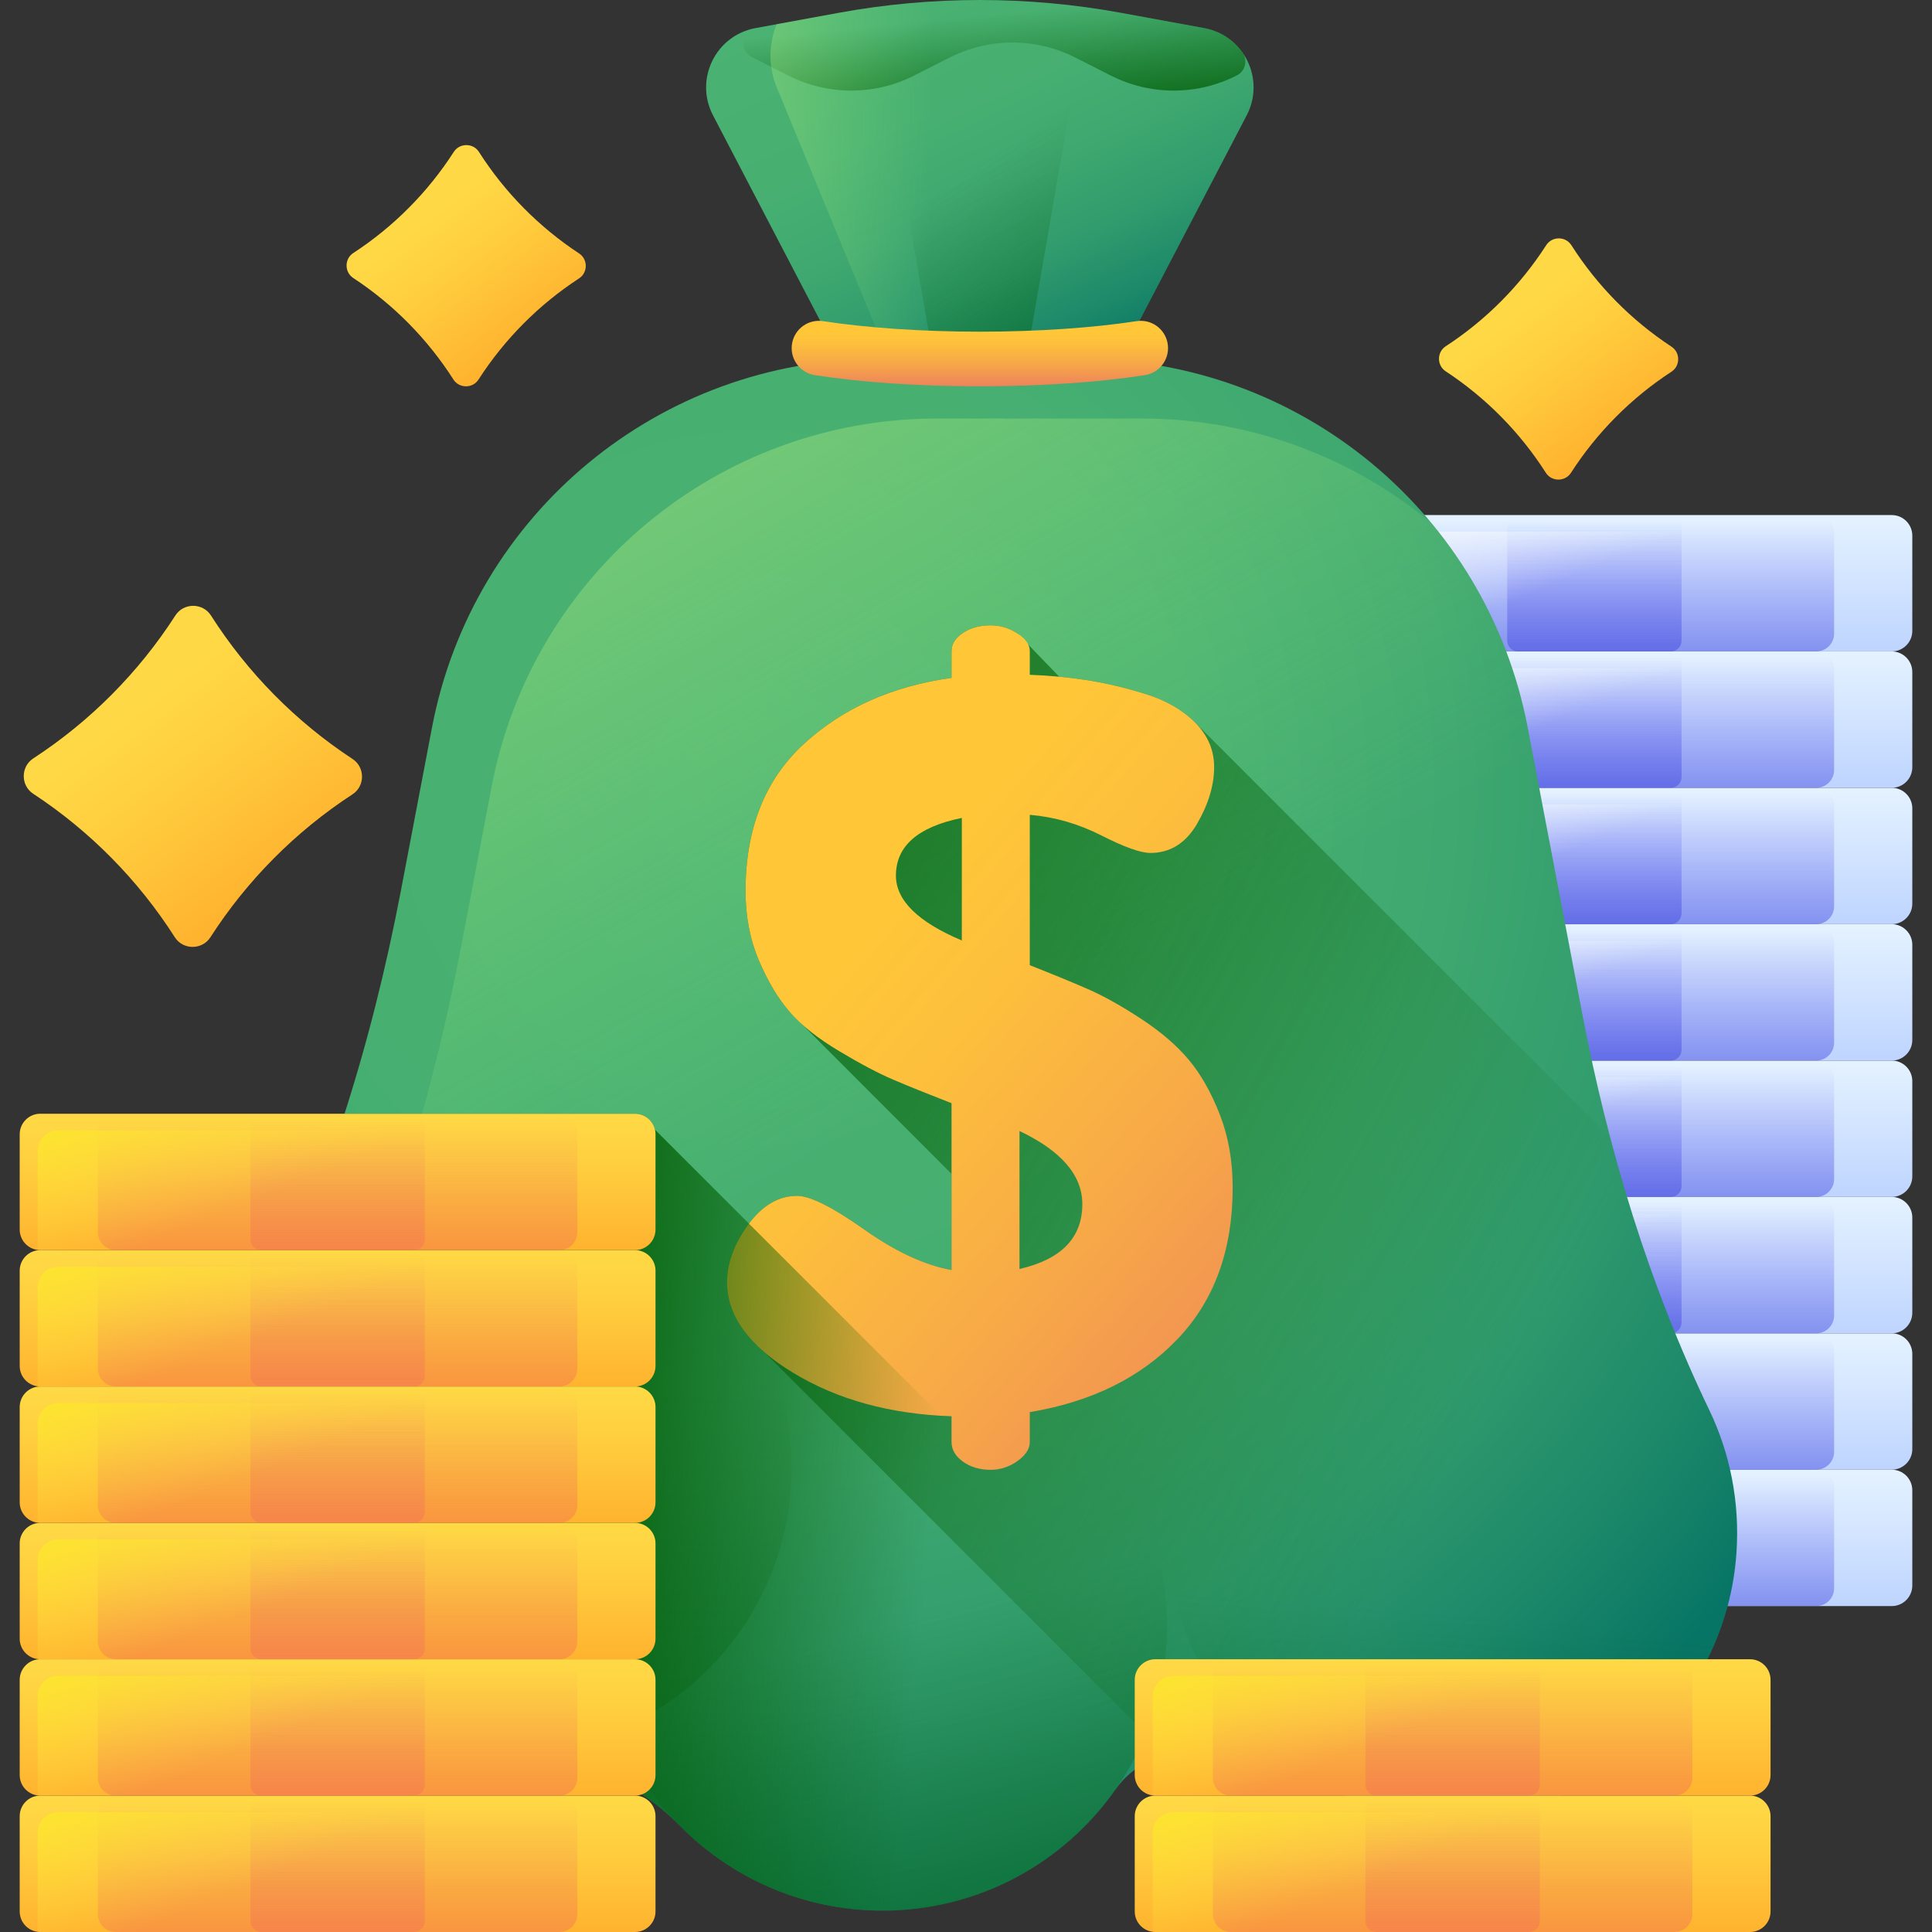
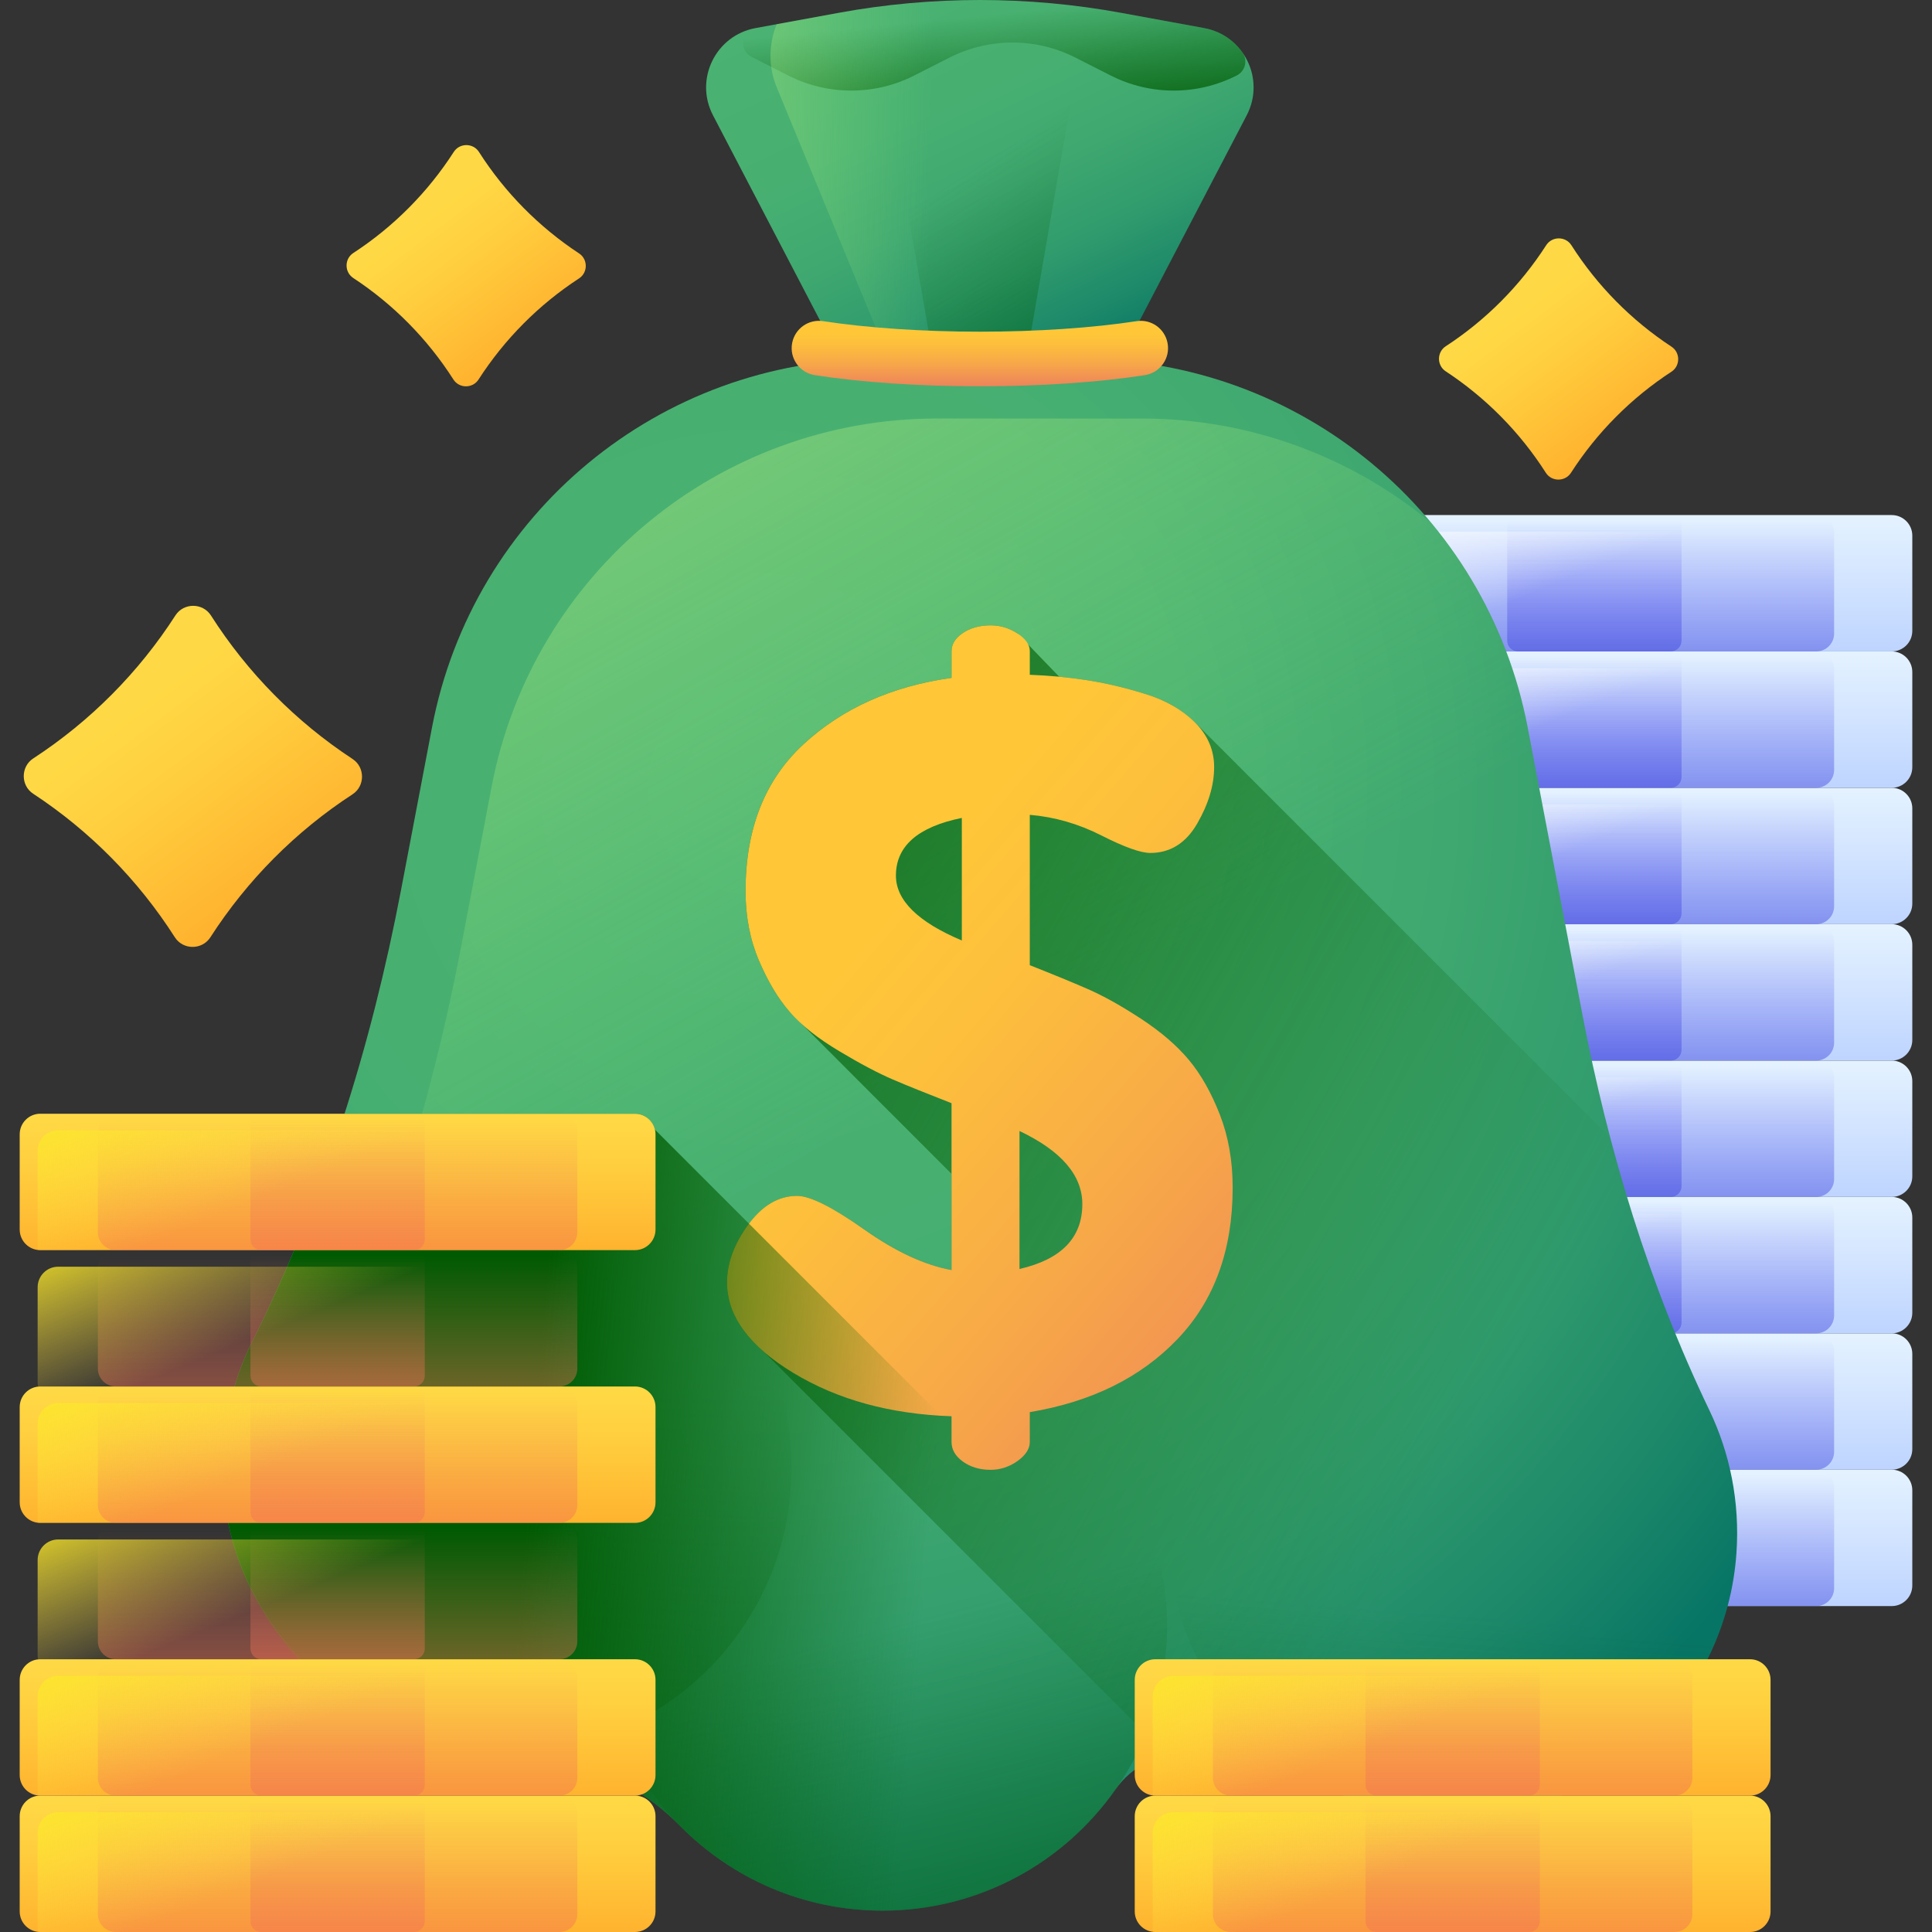
<svg xmlns="http://www.w3.org/2000/svg" width="62" height="62" viewBox="0 0 62 62" fill="none">
  <rect x="0" y="0" width="62" height="62" fill="#333333" stroke="none" />
  <g clip-path="url(#clip0_791_404)">
    <path d="M60.708 51.541H41.624C41.259 51.541 40.964 51.245 40.964 50.88V47.825C40.964 47.46 41.259 47.164 41.624 47.164H60.708C61.072 47.164 61.368 47.46 61.368 47.825V50.88C61.368 51.245 61.072 51.541 60.708 51.541Z" fill="url(#paint0_linear_791_404)" />
    <path d="M58.285 51.541H44.047C43.73 51.541 43.473 51.284 43.473 50.967V47.738C43.473 47.421 43.73 47.164 44.047 47.164H58.285C58.602 47.164 58.859 47.421 58.859 47.738V50.967C58.859 51.284 58.602 51.541 58.285 51.541Z" fill="url(#paint1_linear_791_404)" />
    <path d="M53.617 51.541H48.714C48.523 51.541 48.368 51.386 48.368 51.195V47.51C48.368 47.319 48.523 47.164 48.714 47.164H53.617C53.809 47.164 53.963 47.319 53.963 47.51V51.195C53.963 51.386 53.809 51.541 53.617 51.541Z" fill="url(#paint2_linear_791_404)" />
    <path d="M42.2 47.696C41.835 47.696 41.54 47.992 41.54 48.357V51.412C41.54 51.455 41.544 51.496 41.552 51.536C41.575 51.539 41.6 51.54 41.624 51.54H60.708C61.072 51.54 61.368 51.245 61.368 50.88V47.824C61.368 47.782 61.364 47.74 61.356 47.7C61.332 47.698 61.308 47.696 61.284 47.696H42.2Z" fill="url(#paint3_linear_791_404)" />
    <path d="M60.708 47.164H41.624C41.259 47.164 40.964 46.868 40.964 46.504V43.448C40.964 43.083 41.259 42.788 41.624 42.788H60.708C61.072 42.788 61.368 43.083 61.368 43.448V46.504C61.368 46.868 61.072 47.164 60.708 47.164Z" fill="url(#paint4_linear_791_404)" />
    <path d="M58.285 47.164H44.047C43.73 47.164 43.473 46.907 43.473 46.59V43.361C43.473 43.044 43.73 42.788 44.047 42.788H58.285C58.602 42.788 58.859 43.044 58.859 43.361V46.591C58.859 46.907 58.602 47.164 58.285 47.164Z" fill="url(#paint5_linear_791_404)" />
    <path d="M53.617 47.164H48.714C48.523 47.164 48.368 47.009 48.368 46.818V43.133C48.368 42.943 48.523 42.788 48.714 42.788H53.617C53.809 42.788 53.963 42.943 53.963 43.133V46.818C53.963 47.009 53.809 47.164 53.617 47.164Z" fill="url(#paint6_linear_791_404)" />
    <path d="M42.2 43.32C41.835 43.32 41.54 43.615 41.54 43.98V47.036C41.54 47.078 41.544 47.12 41.552 47.16C41.575 47.162 41.6 47.164 41.624 47.164H60.708C61.072 47.164 61.368 46.868 61.368 46.503V43.448C61.368 43.405 61.364 43.364 61.356 43.324C61.332 43.321 61.308 43.32 61.284 43.32H42.2Z" fill="url(#paint7_linear_791_404)" />
    <path d="M60.708 42.788H41.624C41.259 42.788 40.964 42.492 40.964 42.127V39.072C40.964 38.707 41.259 38.411 41.624 38.411H60.708C61.072 38.411 61.368 38.707 61.368 39.072V42.127C61.368 42.492 61.072 42.788 60.708 42.788Z" fill="url(#paint8_linear_791_404)" />
    <path d="M58.285 42.788H44.047C43.73 42.788 43.473 42.531 43.473 42.214V38.985C43.473 38.668 43.73 38.411 44.047 38.411H58.285C58.602 38.411 58.859 38.668 58.859 38.985V42.214C58.859 42.531 58.602 42.788 58.285 42.788Z" fill="url(#paint9_linear_791_404)" />
    <path d="M53.617 42.788H48.714C48.523 42.788 48.368 42.633 48.368 42.442V38.757C48.368 38.566 48.523 38.411 48.714 38.411H53.617C53.809 38.411 53.963 38.566 53.963 38.757V42.442C53.963 42.633 53.809 42.788 53.617 42.788Z" fill="url(#paint10_linear_791_404)" />
    <path d="M42.2 38.943C41.835 38.943 41.54 39.239 41.54 39.604V42.659C41.54 42.702 41.544 42.743 41.552 42.783C41.575 42.786 41.6 42.787 41.624 42.787H60.708C61.072 42.787 61.368 42.492 61.368 42.127V39.071C61.368 39.029 61.364 38.988 61.356 38.947C61.332 38.945 61.308 38.943 61.284 38.943H42.2Z" fill="url(#paint11_linear_791_404)" />
    <path d="M60.708 38.411H41.624C41.259 38.411 40.964 38.115 40.964 37.751V34.695C40.964 34.33 41.259 34.035 41.624 34.035H60.708C61.072 34.035 61.368 34.33 61.368 34.695V37.751C61.368 38.115 61.072 38.411 60.708 38.411Z" fill="url(#paint12_linear_791_404)" />
    <path d="M58.285 38.411H44.047C43.73 38.411 43.473 38.154 43.473 37.838V34.608C43.473 34.291 43.73 34.035 44.047 34.035H58.285C58.602 34.035 58.859 34.291 58.859 34.608V37.838C58.859 38.154 58.602 38.411 58.285 38.411Z" fill="url(#paint13_linear_791_404)" />
    <path d="M53.617 38.411H48.714C48.523 38.411 48.368 38.256 48.368 38.065V34.38C48.368 34.19 48.523 34.035 48.714 34.035H53.617C53.809 34.035 53.963 34.19 53.963 34.38V38.065C53.963 38.256 53.809 38.411 53.617 38.411Z" fill="url(#paint14_linear_791_404)" />
    <path d="M42.2 34.567C41.835 34.567 41.54 34.862 41.54 35.227V38.283C41.54 38.325 41.544 38.367 41.552 38.407C41.575 38.409 41.6 38.411 41.624 38.411H60.708C61.072 38.411 61.368 38.115 61.368 37.75V34.695C61.368 34.653 61.364 34.611 61.356 34.571C61.332 34.568 61.308 34.567 61.284 34.567H42.2Z" fill="url(#paint15_linear_791_404)" />
    <path d="M60.708 34.035H41.624C41.259 34.035 40.964 33.739 40.964 33.374V30.319C40.964 29.954 41.259 29.658 41.624 29.658H60.708C61.072 29.658 61.368 29.954 61.368 30.319V33.374C61.368 33.739 61.072 34.035 60.708 34.035Z" fill="url(#paint16_linear_791_404)" />
    <path d="M58.285 34.035H44.047C43.73 34.035 43.473 33.778 43.473 33.461V30.232C43.473 29.915 43.73 29.658 44.047 29.658H58.285C58.602 29.658 58.859 29.915 58.859 30.232V33.461C58.859 33.778 58.602 34.035 58.285 34.035Z" fill="url(#paint17_linear_791_404)" />
    <path d="M53.617 34.035H48.714C48.523 34.035 48.368 33.88 48.368 33.689V30.004C48.368 29.813 48.523 29.658 48.714 29.658H53.617C53.809 29.658 53.963 29.813 53.963 30.004V33.689C53.963 33.88 53.809 34.035 53.617 34.035Z" fill="url(#paint18_linear_791_404)" />
    <path d="M42.2 30.19C41.835 30.19 41.54 30.486 41.54 30.851V33.906C41.54 33.949 41.544 33.99 41.552 34.03C41.575 34.033 41.6 34.034 41.624 34.034H60.708C61.072 34.034 61.368 33.739 61.368 33.374V30.318C61.368 30.276 61.364 30.235 61.356 30.195C61.332 30.192 61.308 30.19 61.284 30.19H42.2Z" fill="url(#paint19_linear_791_404)" />
    <path d="M60.708 29.658H41.624C41.259 29.658 40.964 29.363 40.964 28.998V25.942C40.964 25.577 41.259 25.282 41.624 25.282H60.708C61.072 25.282 61.368 25.577 61.368 25.942V28.998C61.368 29.363 61.072 29.658 60.708 29.658Z" fill="url(#paint20_linear_791_404)" />
    <path d="M58.285 29.658H44.047C43.73 29.658 43.473 29.401 43.473 29.085V25.855C43.473 25.539 43.73 25.282 44.047 25.282H58.285C58.602 25.282 58.859 25.538 58.859 25.855V29.085C58.859 29.401 58.602 29.658 58.285 29.658Z" fill="url(#paint21_linear_791_404)" />
-     <path d="M53.617 29.658H48.714C48.523 29.658 48.368 29.503 48.368 29.312V25.628C48.368 25.437 48.523 25.282 48.714 25.282H53.617C53.809 25.282 53.963 25.437 53.963 25.628V29.312C53.963 29.503 53.809 29.658 53.617 29.658Z" fill="url(#paint22_linear_791_404)" />
+     <path d="M53.617 29.658H48.714C48.523 29.658 48.368 29.503 48.368 29.312V25.628C48.368 25.437 48.523 25.282 48.714 25.282H53.617C53.809 25.282 53.963 25.437 53.963 25.628V29.312C53.963 29.503 53.809 29.658 53.617 29.658" fill="url(#paint22_linear_791_404)" />
    <path d="M42.2 25.814C41.835 25.814 41.54 26.11 41.54 26.474V29.53C41.54 29.572 41.544 29.614 41.552 29.654C41.575 29.656 41.6 29.658 41.624 29.658H60.708C61.072 29.658 61.368 29.362 61.368 28.997V25.942C61.368 25.9 61.364 25.858 61.356 25.818C61.332 25.816 61.308 25.814 61.284 25.814H42.2Z" fill="url(#paint23_linear_791_404)" />
    <path d="M60.708 25.282H41.624C41.259 25.282 40.964 24.986 40.964 24.621V21.566C40.964 21.201 41.259 20.905 41.624 20.905H60.708C61.072 20.905 61.368 21.201 61.368 21.566V24.621C61.368 24.986 61.072 25.282 60.708 25.282Z" fill="url(#paint24_linear_791_404)" />
    <path d="M58.285 25.282H44.047C43.73 25.282 43.473 25.025 43.473 24.708V21.479C43.473 21.162 43.73 20.905 44.047 20.905H58.285C58.602 20.905 58.859 21.162 58.859 21.479V24.708C58.859 25.025 58.602 25.282 58.285 25.282Z" fill="url(#paint25_linear_791_404)" />
    <path d="M53.617 25.282H48.714C48.523 25.282 48.368 25.127 48.368 24.936V21.251C48.368 21.06 48.523 20.905 48.714 20.905H53.617C53.809 20.905 53.963 21.06 53.963 21.251V24.936C53.963 25.127 53.809 25.282 53.617 25.282Z" fill="url(#paint26_linear_791_404)" />
    <path d="M42.2 21.438C41.835 21.438 41.54 21.733 41.54 22.098V25.154C41.54 25.196 41.544 25.237 41.552 25.277C41.575 25.28 41.6 25.282 41.624 25.282H60.708C61.072 25.282 61.368 24.986 61.368 24.621V21.566C61.368 21.523 61.364 21.482 61.356 21.442C61.332 21.439 61.308 21.438 61.284 21.438H42.2Z" fill="url(#paint27_linear_791_404)" />
    <path d="M60.708 20.905H41.624C41.259 20.905 40.964 20.61 40.964 20.245V17.189C40.964 16.825 41.259 16.529 41.624 16.529H60.708C61.072 16.529 61.368 16.825 61.368 17.189V20.245C61.368 20.61 61.072 20.905 60.708 20.905Z" fill="url(#paint28_linear_791_404)" />
    <path d="M58.285 20.905H44.047C43.73 20.905 43.473 20.648 43.473 20.332V17.102C43.473 16.786 43.73 16.529 44.047 16.529H58.285C58.602 16.529 58.859 16.786 58.859 17.102V20.332C58.859 20.648 58.602 20.905 58.285 20.905Z" fill="url(#paint29_linear_791_404)" />
    <path d="M53.617 20.905H48.714C48.523 20.905 48.368 20.75 48.368 20.559V16.875C48.368 16.684 48.523 16.529 48.714 16.529H53.617C53.809 16.529 53.963 16.684 53.963 16.875V20.559C53.963 20.75 53.809 20.905 53.617 20.905Z" fill="url(#paint30_linear_791_404)" />
    <path d="M42.2 17.061C41.835 17.061 41.54 17.357 41.54 17.722V20.777C41.54 20.82 41.544 20.861 41.552 20.901C41.575 20.904 41.6 20.905 41.624 20.905H60.708C61.072 20.905 61.368 20.61 61.368 20.245V17.189C61.368 17.147 61.364 17.106 61.356 17.066C61.332 17.063 61.308 17.061 61.284 17.061H42.2Z" fill="url(#paint31_linear_791_404)" />
    <path d="M50.778 32.541L49.025 23.343C47.717 16.483 41.718 11.521 34.734 11.521H28.155C21.171 11.521 15.173 16.483 13.864 23.343L12.87 28.558C11.915 33.569 10.387 38.471 8.103 43.033C7.435 44.366 7.084 45.886 7.15 47.494C7.34 52.146 11.434 56.148 16.089 56.239C16.123 56.24 16.157 56.241 16.191 56.241C18.303 56.259 20.337 57.082 21.818 58.588C23.473 60.271 25.776 61.314 28.323 61.314C31.414 61.314 34.146 59.777 35.797 57.426C36.329 56.669 37.201 56.239 38.126 56.241H38.142C38.539 56.241 38.93 56.212 39.311 56.155C40.031 56.048 40.759 56.232 41.353 56.652C42.96 57.789 44.949 58.42 47.091 58.311C51.675 58.08 55.414 54.41 55.725 49.831C55.837 48.184 55.511 46.622 54.853 45.251C52.919 41.225 51.615 36.927 50.778 32.541Z" fill="url(#paint32_radial_791_404)" />
    <path d="M16.272 56.241C21.314 56.241 25.402 52.154 25.402 47.112C25.402 42.069 21.314 37.982 16.272 37.982C11.23 37.982 7.142 42.069 7.142 47.112C7.142 52.154 11.23 56.241 16.272 56.241Z" fill="url(#paint33_linear_791_404)" />
    <path d="M28.323 61.315C33.365 61.315 37.452 57.227 37.452 52.185C37.452 47.143 33.365 43.055 28.323 43.055C23.28 43.055 19.193 47.143 19.193 52.185C19.193 57.227 23.28 61.315 28.323 61.315Z" fill="url(#paint34_linear_791_404)" />
    <path d="M46.617 58.324C51.659 58.324 55.747 54.236 55.747 49.194C55.747 44.152 51.659 40.065 46.617 40.065C41.575 40.065 37.487 44.152 37.487 49.194C37.487 54.236 41.575 58.324 46.617 58.324Z" fill="url(#paint35_linear_791_404)" />
    <path d="M55.725 49.831C55.837 48.184 55.511 46.622 54.853 45.251C52.919 41.225 51.615 36.927 50.778 32.54L49.025 23.343C48.55 20.854 47.455 18.617 45.923 16.774C43.386 14.673 40.139 13.431 36.645 13.431H30.065C23.082 13.431 17.083 18.394 15.775 25.254L14.781 30.468C13.825 35.479 12.298 40.382 10.014 44.943C9.346 46.277 8.995 47.797 9.061 49.404C9.135 51.235 9.816 52.963 10.896 54.394C12.382 55.513 14.188 56.202 16.089 56.239C16.123 56.24 16.157 56.24 16.191 56.241C18.303 56.259 20.337 57.082 21.818 58.588C23.473 60.27 25.775 61.314 28.323 61.314C31.414 61.314 34.146 59.777 35.797 57.426C36.329 56.669 37.201 56.239 38.126 56.241H38.142C38.539 56.241 38.929 56.212 39.311 56.155C40.031 56.048 40.759 56.232 41.353 56.652C42.96 57.789 44.949 58.42 47.091 58.311C51.675 58.08 55.414 54.41 55.725 49.831Z" fill="url(#paint36_linear_791_404)" />
    <path d="M36.749 22.268C36.088 22.063 35.46 21.916 34.865 21.825C34.578 21.781 34.288 21.746 33.996 21.718C33.994 21.716 33.991 21.715 33.989 21.714L32.651 20.328C32.386 20.155 32.1 20.068 31.791 20.068C31.439 20.068 31.141 20.151 30.899 20.314C30.657 20.477 30.536 20.672 30.536 20.896V21.754C28.619 22.023 27.038 22.731 25.793 23.877C24.548 25.023 23.926 26.595 23.926 28.595C23.926 29.41 24.069 30.154 24.356 30.826C24.642 31.498 24.973 32.048 25.347 32.478L30.536 37.671V40.756C29.677 40.602 28.74 40.167 27.727 39.451C26.713 38.735 25.997 38.377 25.579 38.377C24.984 38.377 24.46 38.686 24.009 39.302C23.557 39.919 23.331 40.536 23.331 41.153C23.331 41.956 23.726 42.699 24.513 43.38L37.451 56.318C37.67 56.267 37.896 56.241 38.126 56.241H38.142C38.539 56.241 38.93 56.212 39.311 56.155C40.031 56.048 40.759 56.232 41.353 56.652C42.96 57.789 44.95 58.42 47.091 58.311C51.675 58.08 55.414 54.41 55.725 49.831C55.837 48.184 55.512 46.622 54.853 45.251C53.508 42.449 52.467 39.515 51.677 36.511L38.352 23.187C37.944 22.778 37.41 22.472 36.749 22.268Z" fill="url(#paint37_linear_791_404)" />
    <path d="M39.145 35.766C38.869 35.061 38.539 34.477 38.153 34.015C37.767 33.552 37.255 33.112 36.616 32.693C35.977 32.275 35.405 31.955 34.898 31.735C34.391 31.514 33.774 31.261 33.047 30.974V26.149C33.84 26.215 34.606 26.436 35.344 26.81C36.082 27.185 36.605 27.372 36.914 27.372C37.553 27.372 38.054 27.059 38.418 26.432C38.781 25.805 38.963 25.2 38.963 24.617C38.963 24.073 38.759 23.596 38.352 23.187C37.944 22.778 37.41 22.472 36.749 22.268C36.088 22.063 35.46 21.916 34.865 21.825C34.27 21.734 33.664 21.677 33.047 21.655V20.892C33.047 20.689 32.915 20.5 32.651 20.328C32.386 20.155 32.1 20.068 31.791 20.068C31.439 20.068 31.141 20.151 30.899 20.314C30.657 20.477 30.536 20.672 30.536 20.896V21.754C28.619 22.023 27.038 22.731 25.793 23.877C24.548 25.023 23.926 26.595 23.926 28.595C23.926 29.41 24.069 30.154 24.356 30.826C24.642 31.498 24.973 32.048 25.347 32.478C25.722 32.907 26.25 33.326 26.934 33.734C27.616 34.142 28.189 34.444 28.652 34.642C29.115 34.841 29.743 35.094 30.536 35.403V40.756C29.677 40.602 28.74 40.167 27.727 39.451C26.713 38.735 25.997 38.377 25.579 38.377C24.984 38.377 24.46 38.686 24.009 39.302C23.557 39.919 23.331 40.536 23.331 41.153C23.331 42.233 24.042 43.202 25.463 44.061C26.884 44.92 28.575 45.383 30.536 45.449V46.275C30.536 46.518 30.657 46.727 30.899 46.903C31.142 47.079 31.439 47.168 31.792 47.168C32.1 47.168 32.387 47.074 32.651 46.887C32.915 46.699 33.047 46.495 33.047 46.275V45.317C35.031 44.986 36.611 44.205 37.79 42.971C38.968 41.737 39.558 40.118 39.558 38.112C39.558 37.253 39.42 36.471 39.145 35.766ZM30.866 30.181C29.456 29.586 28.751 28.892 28.751 28.099C28.751 27.152 29.456 26.535 30.866 26.248V30.181ZM32.717 40.723V36.295C34.06 36.934 34.733 37.716 34.733 38.641C34.733 39.721 34.06 40.415 32.717 40.723Z" fill="url(#paint38_linear_791_404)" />
    <path d="M35.929 11.521H26.96L22.88 3.699C22.278 2.544 22.966 1.136 24.247 0.901L26.919 0.411C29.911 -0.137 32.978 -0.137 35.971 0.411L38.642 0.901C39.923 1.136 40.611 2.544 40.009 3.699L35.929 11.521Z" fill="url(#paint39_linear_791_404)" />
    <path d="M32.936 11.521H29.953L28.596 3.699C28.396 2.544 28.625 1.136 29.051 0.901L29.939 0.411C30.934 -0.137 31.955 -0.137 32.95 0.411L33.839 0.901C34.265 1.136 34.493 2.544 34.293 3.699L32.936 11.521Z" fill="url(#paint40_linear_791_404)" />
    <path d="M39.874 1.689C40.049 1.937 39.961 2.284 39.69 2.421C38.417 3.069 36.913 3.069 35.64 2.421L34.515 1.85C33.243 1.203 31.738 1.203 30.466 1.85L29.342 2.421C28.07 3.069 26.565 3.069 25.293 2.421L24.116 1.823C23.704 1.613 23.781 0.99 24.235 0.904C24.239 0.904 24.243 0.903 24.247 0.902L26.919 0.411C29.911 -0.136 32.978 -0.136 35.97 0.411L38.642 0.902C39.17 0.998 39.596 1.294 39.874 1.689Z" fill="url(#paint41_linear_791_404)" />
    <path d="M40.035 2.785C40.095 2.639 40.138 2.49 40.17 2.339C39.995 1.637 39.432 1.046 38.642 0.901L35.971 0.411C32.978 -0.137 29.911 -0.137 26.919 0.411L24.926 0.777C24.676 1.375 24.644 2.117 24.919 2.785L28.52 11.521H35.929L38.337 6.903L40.035 2.785Z" fill="url(#paint42_linear_791_404)" />
    <path d="M31.445 12.397C29.501 12.397 27.66 12.272 26.153 12.04C25.656 11.963 25.323 11.49 25.423 10.998C25.516 10.54 25.951 10.235 26.413 10.306C27.829 10.523 29.611 10.644 31.445 10.644C33.278 10.644 35.06 10.523 36.476 10.306C36.938 10.235 37.373 10.54 37.466 10.998C37.566 11.49 37.233 11.963 36.737 12.04C35.229 12.272 33.389 12.397 31.445 12.397Z" fill="url(#paint43_linear_791_404)" />
    <path d="M21.015 36.248C20.946 35.958 20.687 35.741 20.376 35.741H17.953H13.286H11.055C10.255 38.241 9.28 40.682 8.103 43.032C7.435 44.366 7.084 45.886 7.15 47.494C7.34 52.146 11.434 56.148 16.089 56.239C16.123 56.24 16.157 56.241 16.191 56.241C18.303 56.259 20.337 57.082 21.818 58.588C23.473 60.271 25.776 61.314 28.323 61.314C31.414 61.314 34.146 59.777 35.797 57.426C36.329 56.669 37.201 56.239 38.126 56.241H38.142C38.539 56.241 38.93 56.212 39.311 56.155C40.031 56.048 40.759 56.232 41.353 56.652C41.421 56.701 41.491 56.747 41.561 56.793L21.015 36.248Z" fill="url(#paint44_linear_791_404)" />
    <path d="M20.376 62H1.292C0.928 62 0.632 61.704 0.632 61.34V58.284C0.632 57.919 0.927 57.623 1.292 57.623H20.376C20.741 57.623 21.036 57.919 21.036 58.284V61.34C21.036 61.704 20.741 62 20.376 62Z" fill="url(#paint45_linear_791_404)" />
    <path d="M17.953 62H3.715C3.398 62 3.141 61.743 3.141 61.426V58.197C3.141 57.88 3.398 57.623 3.715 57.623H17.953C18.27 57.623 18.527 57.88 18.527 58.197V61.426C18.527 61.743 18.27 62 17.953 62Z" fill="url(#paint46_linear_791_404)" />
    <path d="M13.286 62H8.383C8.192 62 8.037 61.845 8.037 61.654V57.969C8.037 57.778 8.192 57.623 8.383 57.623H13.286C13.477 57.623 13.632 57.778 13.632 57.969V61.654C13.632 61.845 13.477 62 13.286 62Z" fill="url(#paint47_linear_791_404)" />
    <path d="M1.868 58.156C1.503 58.156 1.208 58.451 1.208 58.816V61.872C1.208 61.914 1.212 61.956 1.22 61.996C1.244 61.998 1.268 62 1.292 62H20.376C20.741 62 21.036 61.704 21.036 61.339V58.284C21.036 58.241 21.032 58.2 21.024 58.16C21 58.157 20.976 58.156 20.952 58.156H1.868Z" fill="url(#paint48_linear_791_404)" />
    <path d="M20.376 57.623H1.292C0.928 57.623 0.632 57.328 0.632 56.963V53.908C0.632 53.543 0.927 53.247 1.292 53.247H20.376C20.741 53.247 21.036 53.543 21.036 53.908V56.963C21.036 57.328 20.741 57.623 20.376 57.623Z" fill="url(#paint49_linear_791_404)" />
    <path d="M17.953 57.624H3.715C3.398 57.624 3.141 57.367 3.141 57.05V53.821C3.141 53.504 3.398 53.247 3.715 53.247H17.953C18.27 53.247 18.527 53.504 18.527 53.821V57.05C18.527 57.367 18.27 57.624 17.953 57.624Z" fill="url(#paint50_linear_791_404)" />
    <path d="M13.286 57.623H8.383C8.192 57.623 8.037 57.469 8.037 57.278V53.593C8.037 53.402 8.192 53.247 8.383 53.247H13.286C13.477 53.247 13.632 53.402 13.632 53.593V57.278C13.632 57.469 13.477 57.623 13.286 57.623Z" fill="url(#paint51_linear_791_404)" />
    <path d="M1.868 53.779C1.503 53.779 1.208 54.075 1.208 54.44V57.495C1.208 57.538 1.212 57.579 1.22 57.619C1.244 57.622 1.268 57.623 1.292 57.623H20.376C20.741 57.623 21.036 57.328 21.036 56.963V53.907C21.036 53.865 21.032 53.824 21.024 53.783C21 53.781 20.976 53.779 20.952 53.779H1.868Z" fill="url(#paint52_linear_791_404)" />
-     <path d="M20.376 53.247H1.292C0.928 53.247 0.632 52.951 0.632 52.587V49.531C0.632 49.166 0.927 48.871 1.292 48.871H20.376C20.741 48.871 21.036 49.166 21.036 49.531V52.587C21.036 52.951 20.741 53.247 20.376 53.247Z" fill="url(#paint53_linear_791_404)" />
    <path d="M17.953 53.247H3.715C3.398 53.247 3.141 52.99 3.141 52.673V49.444C3.141 49.127 3.398 48.871 3.715 48.871H17.953C18.27 48.871 18.527 49.127 18.527 49.444V52.673C18.527 52.99 18.27 53.247 17.953 53.247Z" fill="url(#paint54_linear_791_404)" />
    <path d="M13.286 53.247H8.383C8.192 53.247 8.037 53.092 8.037 52.901V49.217C8.037 49.026 8.192 48.871 8.383 48.871H13.286C13.477 48.871 13.632 49.026 13.632 49.217V52.901C13.632 53.092 13.477 53.247 13.286 53.247Z" fill="url(#paint55_linear_791_404)" />
    <path d="M1.868 49.403C1.503 49.403 1.208 49.699 1.208 50.063V53.119C1.208 53.161 1.212 53.203 1.22 53.243C1.244 53.245 1.268 53.247 1.292 53.247H20.376C20.741 53.247 21.036 52.951 21.036 52.586V49.531C21.036 49.488 21.032 49.447 21.024 49.407C21 49.404 20.976 49.403 20.952 49.403H1.868Z" fill="url(#paint56_linear_791_404)" />
    <path d="M20.376 48.871H1.292C0.928 48.871 0.632 48.575 0.632 48.21V45.155C0.632 44.79 0.927 44.494 1.292 44.494H20.376C20.741 44.494 21.036 44.79 21.036 45.155V48.21C21.036 48.575 20.741 48.871 20.376 48.871Z" fill="url(#paint57_linear_791_404)" />
    <path d="M17.953 48.871H3.715C3.398 48.871 3.141 48.614 3.141 48.297V45.068C3.141 44.751 3.398 44.494 3.715 44.494H17.953C18.27 44.494 18.527 44.751 18.527 45.068V48.297C18.527 48.614 18.27 48.871 17.953 48.871Z" fill="url(#paint58_linear_791_404)" />
    <path d="M13.286 48.871H8.383C8.192 48.871 8.037 48.716 8.037 48.525V44.84C8.037 44.649 8.192 44.494 8.383 44.494H13.286C13.477 44.494 13.632 44.649 13.632 44.84V48.525C13.632 48.716 13.477 48.871 13.286 48.871Z" fill="url(#paint59_linear_791_404)" />
    <path d="M1.868 45.026C1.503 45.026 1.208 45.322 1.208 45.687V48.742C1.208 48.785 1.212 48.826 1.22 48.866C1.244 48.869 1.268 48.87 1.292 48.87H20.376C20.741 48.87 21.036 48.575 21.036 48.21V45.154C21.036 45.112 21.032 45.071 21.024 45.031C21 45.028 20.976 45.026 20.952 45.026H1.868Z" fill="url(#paint60_linear_791_404)" />
-     <path d="M20.376 44.494H1.292C0.928 44.494 0.632 44.199 0.632 43.834V40.778C0.632 40.413 0.927 40.118 1.292 40.118H20.376C20.741 40.118 21.036 40.413 21.036 40.778V43.834C21.036 44.198 20.741 44.494 20.376 44.494Z" fill="url(#paint61_linear_791_404)" />
    <path d="M17.953 44.494H3.715C3.398 44.494 3.141 44.237 3.141 43.921V40.691C3.141 40.374 3.398 40.118 3.715 40.118H17.953C18.27 40.118 18.527 40.374 18.527 40.691V43.921C18.527 44.237 18.27 44.494 17.953 44.494Z" fill="url(#paint62_linear_791_404)" />
    <path d="M13.286 44.494H8.383C8.192 44.494 8.037 44.339 8.037 44.148V40.464C8.037 40.273 8.192 40.118 8.383 40.118H13.286C13.477 40.118 13.632 40.273 13.632 40.464V44.148C13.632 44.339 13.477 44.494 13.286 44.494Z" fill="url(#paint63_linear_791_404)" />
    <path d="M1.868 40.65C1.503 40.65 1.208 40.946 1.208 41.31V44.366C1.208 44.408 1.212 44.45 1.22 44.49C1.244 44.492 1.268 44.494 1.292 44.494H20.376C20.741 44.494 21.036 44.198 21.036 43.833V40.778C21.036 40.736 21.032 40.694 21.024 40.654C21 40.651 20.976 40.65 20.952 40.65H1.868Z" fill="url(#paint64_linear_791_404)" />
    <path d="M20.376 40.118H1.292C0.928 40.118 0.632 39.822 0.632 39.457V36.402C0.632 36.037 0.927 35.741 1.292 35.741H20.376C20.741 35.741 21.036 36.037 21.036 36.402V39.457C21.036 39.822 20.741 40.118 20.376 40.118Z" fill="url(#paint65_linear_791_404)" />
    <path d="M17.953 40.118H3.715C3.398 40.118 3.141 39.861 3.141 39.544V36.315C3.141 35.998 3.398 35.741 3.715 35.741H17.953C18.27 35.741 18.527 35.998 18.527 36.315V39.544C18.527 39.861 18.27 40.118 17.953 40.118Z" fill="url(#paint66_linear_791_404)" />
    <path d="M13.286 40.118H8.383C8.192 40.118 8.037 39.963 8.037 39.772V36.087C8.037 35.896 8.192 35.741 8.383 35.741H13.286C13.477 35.741 13.632 35.896 13.632 36.087V39.772C13.632 39.963 13.477 40.118 13.286 40.118Z" fill="url(#paint67_linear_791_404)" />
    <path d="M1.868 36.274C1.503 36.274 1.208 36.57 1.208 36.934V39.99C1.208 40.032 1.212 40.074 1.22 40.114C1.244 40.116 1.268 40.118 1.292 40.118H20.376C20.741 40.118 21.036 39.822 21.036 39.457V36.402C21.036 36.359 21.032 36.318 21.024 36.278C21 36.276 20.976 36.274 20.952 36.274H1.868Z" fill="url(#paint68_linear_791_404)" />
    <path d="M56.159 62H37.075C36.711 62 36.415 61.704 36.415 61.34V58.284C36.415 57.919 36.711 57.623 37.075 57.623H56.159C56.524 57.623 56.819 57.919 56.819 58.284V61.34C56.819 61.704 56.524 62 56.159 62Z" fill="url(#paint69_linear_791_404)" />
    <path d="M53.736 62H39.498C39.181 62 38.924 61.743 38.924 61.426V58.197C38.924 57.88 39.181 57.623 39.498 57.623H53.736C54.053 57.623 54.31 57.88 54.31 58.197V61.426C54.31 61.743 54.053 62 53.736 62Z" fill="url(#paint70_linear_791_404)" />
    <path d="M49.069 62H44.166C43.975 62 43.82 61.845 43.82 61.654V57.969C43.82 57.778 43.975 57.623 44.166 57.623H49.069C49.26 57.623 49.415 57.778 49.415 57.969V61.654C49.415 61.845 49.26 62 49.069 62Z" fill="url(#paint71_linear_791_404)" />
    <path d="M37.651 58.156C37.287 58.156 36.991 58.451 36.991 58.816V61.872C36.991 61.914 36.995 61.956 37.003 61.996C37.027 61.998 37.051 62 37.075 62H56.159C56.524 62 56.819 61.704 56.819 61.339V58.284C56.819 58.241 56.815 58.2 56.807 58.16C56.784 58.157 56.759 58.156 56.735 58.156H37.651Z" fill="url(#paint72_linear_791_404)" />
    <path d="M56.159 57.623H37.075C36.711 57.623 36.415 57.328 36.415 56.963V53.908C36.415 53.543 36.711 53.247 37.075 53.247H56.159C56.524 53.247 56.819 53.543 56.819 53.908V56.963C56.819 57.328 56.524 57.623 56.159 57.623Z" fill="url(#paint73_linear_791_404)" />
    <path d="M53.736 57.624H39.498C39.181 57.624 38.924 57.367 38.924 57.05V53.821C38.924 53.504 39.181 53.247 39.498 53.247H53.736C54.053 53.247 54.31 53.504 54.31 53.821V57.05C54.31 57.367 54.053 57.624 53.736 57.624Z" fill="url(#paint74_linear_791_404)" />
    <path d="M49.069 57.623H44.166C43.975 57.623 43.82 57.469 43.82 57.278V53.593C43.82 53.402 43.975 53.247 44.166 53.247H49.069C49.26 53.247 49.415 53.402 49.415 53.593V57.278C49.415 57.469 49.26 57.623 49.069 57.623Z" fill="url(#paint75_linear_791_404)" />
    <path d="M37.651 53.779C37.287 53.779 36.991 54.075 36.991 54.44V57.495C36.991 57.538 36.995 57.579 37.003 57.619C37.027 57.622 37.051 57.623 37.075 57.623H56.159C56.524 57.623 56.819 57.328 56.819 56.963V53.907C56.819 53.865 56.815 53.824 56.807 53.783C56.784 53.781 56.759 53.779 56.735 53.779H37.651Z" fill="url(#paint76_linear_791_404)" />
    <path d="M11.313 25.49C9.487 26.68 7.93 28.247 6.751 30.079C6.485 30.491 5.873 30.49 5.61 30.077C4.437 28.24 2.886 26.668 1.065 25.472C0.66 25.206 0.662 24.603 1.067 24.339C2.892 23.149 4.449 21.583 5.629 19.75C5.894 19.338 6.506 19.339 6.77 19.752C7.942 21.589 9.494 23.161 11.315 24.357C11.719 24.623 11.718 25.227 11.313 25.49Z" fill="url(#paint77_linear_791_404)" />
    <path d="M18.583 8.934C17.292 9.775 16.191 10.883 15.357 12.179C15.169 12.471 14.736 12.47 14.55 12.178C13.721 10.879 12.624 9.767 11.336 8.921C11.05 8.733 11.051 8.306 11.337 8.12C12.628 7.278 13.729 6.171 14.563 4.874C14.751 4.583 15.184 4.584 15.37 4.876C16.199 6.175 17.297 7.287 18.584 8.133C18.87 8.32 18.869 8.747 18.583 8.934Z" fill="url(#paint78_linear_791_404)" />
    <path d="M53.64 11.928C52.349 12.769 51.248 13.877 50.414 15.173C50.226 15.464 49.793 15.463 49.607 15.171C48.778 13.872 47.68 12.76 46.393 11.915C46.107 11.727 46.108 11.3 46.394 11.113C47.685 10.272 48.786 9.164 49.62 7.868C49.808 7.577 50.24 7.577 50.427 7.869C51.256 9.169 52.353 10.28 53.641 11.126C53.927 11.314 53.926 11.741 53.64 11.928Z" fill="url(#paint79_linear_791_404)" />
  </g>
  <defs>
    <linearGradient id="paint0_linear_791_404" x1="51.166" y1="47.254" x2="51.166" y2="52.928" gradientUnits="userSpaceOnUse">
      <stop stop-color="#E4F2FF" />
      <stop offset="1" stop-color="#B2CBFF" />
    </linearGradient>
    <linearGradient id="paint1_linear_791_404" x1="51.166" y1="47.336" x2="51.166" y2="56.879" gradientUnits="userSpaceOnUse">
      <stop stop-color="#3F3CED" stop-opacity="0" />
      <stop offset="0.28" stop-color="#3C3DE4" stop-opacity="0.28" />
      <stop offset="0.731" stop-color="#3541CC" stop-opacity="0.731" />
      <stop offset="1" stop-color="#2F43BB" />
    </linearGradient>
    <linearGradient id="paint2_linear_791_404" x1="51.166" y1="47.336" x2="51.166" y2="56.879" gradientUnits="userSpaceOnUse">
      <stop stop-color="#3F3CED" stop-opacity="0" />
      <stop offset="0.28" stop-color="#3C3DE4" stop-opacity="0.28" />
      <stop offset="0.731" stop-color="#3541CC" stop-opacity="0.731" />
      <stop offset="1" stop-color="#2F43BB" />
    </linearGradient>
    <linearGradient id="paint3_linear_791_404" x1="51.142" y1="48.865" x2="48.88" y2="43.394" gradientUnits="userSpaceOnUse">
      <stop stop-color="white" stop-opacity="0" />
      <stop offset="1" stop-color="white" />
    </linearGradient>
    <linearGradient id="paint4_linear_791_404" x1="51.166" y1="42.878" x2="51.166" y2="48.552" gradientUnits="userSpaceOnUse">
      <stop stop-color="#E4F2FF" />
      <stop offset="1" stop-color="#B2CBFF" />
    </linearGradient>
    <linearGradient id="paint5_linear_791_404" x1="51.166" y1="42.96" x2="51.166" y2="52.503" gradientUnits="userSpaceOnUse">
      <stop stop-color="#3F3CED" stop-opacity="0" />
      <stop offset="0.28" stop-color="#3C3DE4" stop-opacity="0.28" />
      <stop offset="0.731" stop-color="#3541CC" stop-opacity="0.731" />
      <stop offset="1" stop-color="#2F43BB" />
    </linearGradient>
    <linearGradient id="paint6_linear_791_404" x1="51.166" y1="42.96" x2="51.166" y2="52.503" gradientUnits="userSpaceOnUse">
      <stop stop-color="#3F3CED" stop-opacity="0" />
      <stop offset="0.28" stop-color="#3C3DE4" stop-opacity="0.28" />
      <stop offset="0.731" stop-color="#3541CC" stop-opacity="0.731" />
      <stop offset="1" stop-color="#2F43BB" />
    </linearGradient>
    <linearGradient id="paint7_linear_791_404" x1="51.142" y1="44.489" x2="48.88" y2="39.017" gradientUnits="userSpaceOnUse">
      <stop stop-color="white" stop-opacity="0" />
      <stop offset="1" stop-color="white" />
    </linearGradient>
    <linearGradient id="paint8_linear_791_404" x1="51.166" y1="38.501" x2="51.166" y2="44.176" gradientUnits="userSpaceOnUse">
      <stop stop-color="#E4F2FF" />
      <stop offset="1" stop-color="#B2CBFF" />
    </linearGradient>
    <linearGradient id="paint9_linear_791_404" x1="51.166" y1="38.584" x2="51.166" y2="48.126" gradientUnits="userSpaceOnUse">
      <stop stop-color="#3F3CED" stop-opacity="0" />
      <stop offset="0.28" stop-color="#3C3DE4" stop-opacity="0.28" />
      <stop offset="0.731" stop-color="#3541CC" stop-opacity="0.731" />
      <stop offset="1" stop-color="#2F43BB" />
    </linearGradient>
    <linearGradient id="paint10_linear_791_404" x1="51.166" y1="38.584" x2="51.166" y2="48.126" gradientUnits="userSpaceOnUse">
      <stop stop-color="#3F3CED" stop-opacity="0" />
      <stop offset="0.28" stop-color="#3C3DE4" stop-opacity="0.28" />
      <stop offset="0.731" stop-color="#3541CC" stop-opacity="0.731" />
      <stop offset="1" stop-color="#2F43BB" />
    </linearGradient>
    <linearGradient id="paint11_linear_791_404" x1="51.142" y1="40.112" x2="48.88" y2="34.641" gradientUnits="userSpaceOnUse">
      <stop stop-color="white" stop-opacity="0" />
      <stop offset="1" stop-color="white" />
    </linearGradient>
    <linearGradient id="paint12_linear_791_404" x1="51.166" y1="34.125" x2="51.166" y2="39.799" gradientUnits="userSpaceOnUse">
      <stop stop-color="#E4F2FF" />
      <stop offset="1" stop-color="#B2CBFF" />
    </linearGradient>
    <linearGradient id="paint13_linear_791_404" x1="51.166" y1="34.207" x2="51.166" y2="43.75" gradientUnits="userSpaceOnUse">
      <stop stop-color="#3F3CED" stop-opacity="0" />
      <stop offset="0.28" stop-color="#3C3DE4" stop-opacity="0.28" />
      <stop offset="0.731" stop-color="#3541CC" stop-opacity="0.731" />
      <stop offset="1" stop-color="#2F43BB" />
    </linearGradient>
    <linearGradient id="paint14_linear_791_404" x1="51.166" y1="34.207" x2="51.166" y2="43.75" gradientUnits="userSpaceOnUse">
      <stop stop-color="#3F3CED" stop-opacity="0" />
      <stop offset="0.28" stop-color="#3C3DE4" stop-opacity="0.28" />
      <stop offset="0.731" stop-color="#3541CC" stop-opacity="0.731" />
      <stop offset="1" stop-color="#2F43BB" />
    </linearGradient>
    <linearGradient id="paint15_linear_791_404" x1="51.142" y1="35.736" x2="48.88" y2="30.264" gradientUnits="userSpaceOnUse">
      <stop stop-color="white" stop-opacity="0" />
      <stop offset="1" stop-color="white" />
    </linearGradient>
    <linearGradient id="paint16_linear_791_404" x1="51.166" y1="29.748" x2="51.166" y2="35.423" gradientUnits="userSpaceOnUse">
      <stop stop-color="#E4F2FF" />
      <stop offset="1" stop-color="#B2CBFF" />
    </linearGradient>
    <linearGradient id="paint17_linear_791_404" x1="51.166" y1="29.831" x2="51.166" y2="39.373" gradientUnits="userSpaceOnUse">
      <stop stop-color="#3F3CED" stop-opacity="0" />
      <stop offset="0.28" stop-color="#3C3DE4" stop-opacity="0.28" />
      <stop offset="0.731" stop-color="#3541CC" stop-opacity="0.731" />
      <stop offset="1" stop-color="#2F43BB" />
    </linearGradient>
    <linearGradient id="paint18_linear_791_404" x1="51.166" y1="29.831" x2="51.166" y2="39.373" gradientUnits="userSpaceOnUse">
      <stop stop-color="#3F3CED" stop-opacity="0" />
      <stop offset="0.28" stop-color="#3C3DE4" stop-opacity="0.28" />
      <stop offset="0.731" stop-color="#3541CC" stop-opacity="0.731" />
      <stop offset="1" stop-color="#2F43BB" />
    </linearGradient>
    <linearGradient id="paint19_linear_791_404" x1="51.142" y1="31.359" x2="48.88" y2="25.888" gradientUnits="userSpaceOnUse">
      <stop stop-color="white" stop-opacity="0" />
      <stop offset="1" stop-color="white" />
    </linearGradient>
    <linearGradient id="paint20_linear_791_404" x1="51.166" y1="25.372" x2="51.166" y2="31.046" gradientUnits="userSpaceOnUse">
      <stop stop-color="#E4F2FF" />
      <stop offset="1" stop-color="#B2CBFF" />
    </linearGradient>
    <linearGradient id="paint21_linear_791_404" x1="51.166" y1="25.454" x2="51.166" y2="34.997" gradientUnits="userSpaceOnUse">
      <stop stop-color="#3F3CED" stop-opacity="0" />
      <stop offset="0.28" stop-color="#3C3DE4" stop-opacity="0.28" />
      <stop offset="0.731" stop-color="#3541CC" stop-opacity="0.731" />
      <stop offset="1" stop-color="#2F43BB" />
    </linearGradient>
    <linearGradient id="paint22_linear_791_404" x1="51.166" y1="25.454" x2="51.166" y2="34.997" gradientUnits="userSpaceOnUse">
      <stop stop-color="#3F3CED" stop-opacity="0" />
      <stop offset="0.28" stop-color="#3C3DE4" stop-opacity="0.28" />
      <stop offset="0.731" stop-color="#3541CC" stop-opacity="0.731" />
      <stop offset="1" stop-color="#2F43BB" />
    </linearGradient>
    <linearGradient id="paint23_linear_791_404" x1="51.142" y1="26.983" x2="48.88" y2="21.511" gradientUnits="userSpaceOnUse">
      <stop stop-color="white" stop-opacity="0" />
      <stop offset="1" stop-color="white" />
    </linearGradient>
    <linearGradient id="paint24_linear_791_404" x1="51.166" y1="20.995" x2="51.166" y2="26.67" gradientUnits="userSpaceOnUse">
      <stop stop-color="#E4F2FF" />
      <stop offset="1" stop-color="#B2CBFF" />
    </linearGradient>
    <linearGradient id="paint25_linear_791_404" x1="51.166" y1="21.078" x2="51.166" y2="30.621" gradientUnits="userSpaceOnUse">
      <stop stop-color="#3F3CED" stop-opacity="0" />
      <stop offset="0.28" stop-color="#3C3DE4" stop-opacity="0.28" />
      <stop offset="0.731" stop-color="#3541CC" stop-opacity="0.731" />
      <stop offset="1" stop-color="#2F43BB" />
    </linearGradient>
    <linearGradient id="paint26_linear_791_404" x1="51.166" y1="21.078" x2="51.166" y2="30.621" gradientUnits="userSpaceOnUse">
      <stop stop-color="#3F3CED" stop-opacity="0" />
      <stop offset="0.28" stop-color="#3C3DE4" stop-opacity="0.28" />
      <stop offset="0.731" stop-color="#3541CC" stop-opacity="0.731" />
      <stop offset="1" stop-color="#2F43BB" />
    </linearGradient>
    <linearGradient id="paint27_linear_791_404" x1="51.142" y1="22.606" x2="48.88" y2="17.135" gradientUnits="userSpaceOnUse">
      <stop stop-color="white" stop-opacity="0" />
      <stop offset="1" stop-color="white" />
    </linearGradient>
    <linearGradient id="paint28_linear_791_404" x1="51.166" y1="16.619" x2="51.166" y2="22.293" gradientUnits="userSpaceOnUse">
      <stop stop-color="#E4F2FF" />
      <stop offset="1" stop-color="#B2CBFF" />
    </linearGradient>
    <linearGradient id="paint29_linear_791_404" x1="51.166" y1="16.701" x2="51.166" y2="26.244" gradientUnits="userSpaceOnUse">
      <stop stop-color="#3F3CED" stop-opacity="0" />
      <stop offset="0.28" stop-color="#3C3DE4" stop-opacity="0.28" />
      <stop offset="0.731" stop-color="#3541CC" stop-opacity="0.731" />
      <stop offset="1" stop-color="#2F43BB" />
    </linearGradient>
    <linearGradient id="paint30_linear_791_404" x1="51.166" y1="16.701" x2="51.166" y2="26.244" gradientUnits="userSpaceOnUse">
      <stop stop-color="#3F3CED" stop-opacity="0" />
      <stop offset="0.28" stop-color="#3C3DE4" stop-opacity="0.28" />
      <stop offset="0.731" stop-color="#3541CC" stop-opacity="0.731" />
      <stop offset="1" stop-color="#2F43BB" />
    </linearGradient>
    <linearGradient id="paint31_linear_791_404" x1="51.142" y1="18.23" x2="48.88" y2="12.759" gradientUnits="userSpaceOnUse">
      <stop stop-color="white" stop-opacity="0" />
      <stop offset="1" stop-color="white" />
    </linearGradient>
    <radialGradient id="paint32_radial_791_404" cx="0" cy="0" r="1" gradientUnits="userSpaceOnUse" gradientTransform="translate(24.14 25.168) scale(41.039)">
      <stop stop-color="#4AB272" />
      <stop offset="0.339" stop-color="#47B071" />
      <stop offset="0.55" stop-color="#3FA870" />
      <stop offset="0.727" stop-color="#309B6D" />
      <stop offset="0.884" stop-color="#1C8869" />
      <stop offset="1" stop-color="#077565" />
    </radialGradient>
    <linearGradient id="paint33_linear_791_404" x1="16.367" y1="44.156" x2="15.052" y2="85.131" gradientUnits="userSpaceOnUse">
      <stop stop-color="#005A01" stop-opacity="0" />
      <stop offset="1" stop-color="#005A01" />
    </linearGradient>
    <linearGradient id="paint34_linear_791_404" x1="28.334" y1="52.229" x2="34.178" y2="74.531" gradientUnits="userSpaceOnUse">
      <stop stop-color="#005A01" stop-opacity="0" />
      <stop offset="1" stop-color="#005A01" />
    </linearGradient>
    <linearGradient id="paint35_linear_791_404" x1="46.414" y1="51.791" x2="44.272" y2="79.255" gradientUnits="userSpaceOnUse">
      <stop stop-color="#005A01" stop-opacity="0" />
      <stop offset="1" stop-color="#005A01" />
    </linearGradient>
    <linearGradient id="paint36_linear_791_404" x1="28.593" y1="35.753" x2="1.129" y2="-13.332" gradientUnits="userSpaceOnUse">
      <stop stop-color="#91F27F" stop-opacity="0" />
      <stop offset="1" stop-color="#FFED82" />
    </linearGradient>
    <linearGradient id="paint37_linear_791_404" x1="47.752" y1="45.258" x2="12.949" y2="25.566" gradientUnits="userSpaceOnUse">
      <stop stop-color="#005A01" stop-opacity="0" />
      <stop offset="1" stop-color="#005A01" />
    </linearGradient>
    <linearGradient id="paint38_linear_791_404" x1="27.456" y1="29.851" x2="46.52" y2="46.285" gradientUnits="userSpaceOnUse">
      <stop stop-color="#FFC738" />
      <stop offset="0.188" stop-color="#FDBF3C" />
      <stop offset="0.484" stop-color="#F7A848" />
      <stop offset="0.849" stop-color="#ED835B" />
      <stop offset="1" stop-color="#E97264" />
    </linearGradient>
    <linearGradient id="paint39_linear_791_404" x1="29.245" y1="-1.845" x2="35.673" y2="11.741" gradientUnits="userSpaceOnUse">
      <stop stop-color="#4AB272" />
      <stop offset="0.339" stop-color="#47B071" />
      <stop offset="0.55" stop-color="#3FA870" />
      <stop offset="0.727" stop-color="#309B6D" />
      <stop offset="0.884" stop-color="#1C8869" />
      <stop offset="1" stop-color="#077565" />
    </linearGradient>
    <linearGradient id="paint40_linear_791_404" x1="31.356" y1="5.327" x2="40.024" y2="18.767" gradientUnits="userSpaceOnUse">
      <stop stop-color="#005A01" stop-opacity="0" />
      <stop offset="1" stop-color="#005A01" />
    </linearGradient>
    <linearGradient id="paint41_linear_791_404" x1="31.781" y1="0.454" x2="32.219" y2="4.763" gradientUnits="userSpaceOnUse">
      <stop stop-color="#005A01" stop-opacity="0" />
      <stop offset="1" stop-color="#005A01" />
    </linearGradient>
    <linearGradient id="paint42_linear_791_404" x1="29.88" y1="5.757" x2="13.299" y2="5.464" gradientUnits="userSpaceOnUse">
      <stop stop-color="#91F27F" stop-opacity="0" />
      <stop offset="1" stop-color="#FFED82" />
    </linearGradient>
    <linearGradient id="paint43_linear_791_404" x1="31.445" y1="10.657" x2="31.445" y2="12.723" gradientUnits="userSpaceOnUse">
      <stop stop-color="#FFC738" />
      <stop offset="0.188" stop-color="#FDBF3C" />
      <stop offset="0.484" stop-color="#F7A848" />
      <stop offset="0.849" stop-color="#ED835B" />
      <stop offset="1" stop-color="#E97264" />
    </linearGradient>
    <linearGradient id="paint44_linear_791_404" x1="29.842" y1="49" x2="16.986" y2="47.929" gradientUnits="userSpaceOnUse">
      <stop stop-color="#005A01" stop-opacity="0" />
      <stop offset="1" stop-color="#005A01" />
    </linearGradient>
    <linearGradient id="paint45_linear_791_404" x1="10.834" y1="57.714" x2="10.834" y2="63.388" gradientUnits="userSpaceOnUse">
      <stop stop-color="#FFD945" />
      <stop offset="0.304" stop-color="#FFCD3E" />
      <stop offset="0.856" stop-color="#FFAD2B" />
      <stop offset="1" stop-color="#FFA325" />
    </linearGradient>
    <linearGradient id="paint46_linear_791_404" x1="10.834" y1="57.796" x2="10.834" y2="67.339" gradientUnits="userSpaceOnUse">
      <stop stop-color="#E87264" stop-opacity="0" />
      <stop offset="1" stop-color="#FF7044" />
    </linearGradient>
    <linearGradient id="paint47_linear_791_404" x1="10.834" y1="57.796" x2="10.834" y2="67.339" gradientUnits="userSpaceOnUse">
      <stop stop-color="#E87264" stop-opacity="0" />
      <stop offset="1" stop-color="#FF7044" />
    </linearGradient>
    <linearGradient id="paint48_linear_791_404" x1="10.81" y1="59.325" x2="8.548" y2="53.853" gradientUnits="userSpaceOnUse">
      <stop stop-color="#FFD945" stop-opacity="0" />
      <stop offset="1" stop-color="#FBED21" />
    </linearGradient>
    <linearGradient id="paint49_linear_791_404" x1="10.834" y1="53.337" x2="10.834" y2="59.011" gradientUnits="userSpaceOnUse">
      <stop stop-color="#FFD945" />
      <stop offset="0.304" stop-color="#FFCD3E" />
      <stop offset="0.856" stop-color="#FFAD2B" />
      <stop offset="1" stop-color="#FFA325" />
    </linearGradient>
    <linearGradient id="paint50_linear_791_404" x1="10.834" y1="53.42" x2="10.834" y2="62.962" gradientUnits="userSpaceOnUse">
      <stop stop-color="#E87264" stop-opacity="0" />
      <stop offset="1" stop-color="#FF7044" />
    </linearGradient>
    <linearGradient id="paint51_linear_791_404" x1="10.834" y1="53.42" x2="10.834" y2="62.962" gradientUnits="userSpaceOnUse">
      <stop stop-color="#E87264" stop-opacity="0" />
      <stop offset="1" stop-color="#FF7044" />
    </linearGradient>
    <linearGradient id="paint52_linear_791_404" x1="10.81" y1="54.948" x2="8.548" y2="49.477" gradientUnits="userSpaceOnUse">
      <stop stop-color="#FFD945" stop-opacity="0" />
      <stop offset="1" stop-color="#FBED21" />
    </linearGradient>
    <linearGradient id="paint53_linear_791_404" x1="10.834" y1="48.961" x2="10.834" y2="54.635" gradientUnits="userSpaceOnUse">
      <stop stop-color="#FFD945" />
      <stop offset="0.304" stop-color="#FFCD3E" />
      <stop offset="0.856" stop-color="#FFAD2B" />
      <stop offset="1" stop-color="#FFA325" />
    </linearGradient>
    <linearGradient id="paint54_linear_791_404" x1="10.834" y1="49.043" x2="10.834" y2="58.586" gradientUnits="userSpaceOnUse">
      <stop stop-color="#E87264" stop-opacity="0" />
      <stop offset="1" stop-color="#FF7044" />
    </linearGradient>
    <linearGradient id="paint55_linear_791_404" x1="10.834" y1="49.043" x2="10.834" y2="58.586" gradientUnits="userSpaceOnUse">
      <stop stop-color="#E87264" stop-opacity="0" />
      <stop offset="1" stop-color="#FF7044" />
    </linearGradient>
    <linearGradient id="paint56_linear_791_404" x1="10.81" y1="50.572" x2="8.548" y2="45.1" gradientUnits="userSpaceOnUse">
      <stop stop-color="#FFD945" stop-opacity="0" />
      <stop offset="1" stop-color="#FBED21" />
    </linearGradient>
    <linearGradient id="paint57_linear_791_404" x1="10.834" y1="44.584" x2="10.834" y2="50.259" gradientUnits="userSpaceOnUse">
      <stop stop-color="#FFD945" />
      <stop offset="0.304" stop-color="#FFCD3E" />
      <stop offset="0.856" stop-color="#FFAD2B" />
      <stop offset="1" stop-color="#FFA325" />
    </linearGradient>
    <linearGradient id="paint58_linear_791_404" x1="10.834" y1="44.667" x2="10.834" y2="54.21" gradientUnits="userSpaceOnUse">
      <stop stop-color="#E87264" stop-opacity="0" />
      <stop offset="1" stop-color="#FF7044" />
    </linearGradient>
    <linearGradient id="paint59_linear_791_404" x1="10.834" y1="44.667" x2="10.834" y2="54.209" gradientUnits="userSpaceOnUse">
      <stop stop-color="#E87264" stop-opacity="0" />
      <stop offset="1" stop-color="#FF7044" />
    </linearGradient>
    <linearGradient id="paint60_linear_791_404" x1="10.81" y1="46.195" x2="8.548" y2="40.724" gradientUnits="userSpaceOnUse">
      <stop stop-color="#FFD945" stop-opacity="0" />
      <stop offset="1" stop-color="#FBED21" />
    </linearGradient>
    <linearGradient id="paint61_linear_791_404" x1="10.834" y1="40.208" x2="10.834" y2="45.882" gradientUnits="userSpaceOnUse">
      <stop stop-color="#FFD945" />
      <stop offset="0.304" stop-color="#FFCD3E" />
      <stop offset="0.856" stop-color="#FFAD2B" />
      <stop offset="1" stop-color="#FFA325" />
    </linearGradient>
    <linearGradient id="paint62_linear_791_404" x1="10.834" y1="40.29" x2="10.834" y2="49.833" gradientUnits="userSpaceOnUse">
      <stop stop-color="#E87264" stop-opacity="0" />
      <stop offset="1" stop-color="#FF7044" />
    </linearGradient>
    <linearGradient id="paint63_linear_791_404" x1="10.834" y1="40.29" x2="10.834" y2="49.833" gradientUnits="userSpaceOnUse">
      <stop stop-color="#E87264" stop-opacity="0" />
      <stop offset="1" stop-color="#FF7044" />
    </linearGradient>
    <linearGradient id="paint64_linear_791_404" x1="10.81" y1="41.819" x2="8.548" y2="36.347" gradientUnits="userSpaceOnUse">
      <stop stop-color="#FFD945" stop-opacity="0" />
      <stop offset="1" stop-color="#FBED21" />
    </linearGradient>
    <linearGradient id="paint65_linear_791_404" x1="10.834" y1="35.831" x2="10.834" y2="41.506" gradientUnits="userSpaceOnUse">
      <stop stop-color="#FFD945" />
      <stop offset="0.304" stop-color="#FFCD3E" />
      <stop offset="0.856" stop-color="#FFAD2B" />
      <stop offset="1" stop-color="#FFA325" />
    </linearGradient>
    <linearGradient id="paint66_linear_791_404" x1="10.834" y1="35.914" x2="10.834" y2="45.457" gradientUnits="userSpaceOnUse">
      <stop stop-color="#E87264" stop-opacity="0" />
      <stop offset="1" stop-color="#FF7044" />
    </linearGradient>
    <linearGradient id="paint67_linear_791_404" x1="10.834" y1="35.914" x2="10.834" y2="45.456" gradientUnits="userSpaceOnUse">
      <stop stop-color="#E87264" stop-opacity="0" />
      <stop offset="1" stop-color="#FF7044" />
    </linearGradient>
    <linearGradient id="paint68_linear_791_404" x1="10.81" y1="37.443" x2="8.548" y2="31.971" gradientUnits="userSpaceOnUse">
      <stop stop-color="#FFD945" stop-opacity="0" />
      <stop offset="1" stop-color="#FBED21" />
    </linearGradient>
    <linearGradient id="paint69_linear_791_404" x1="46.617" y1="57.714" x2="46.617" y2="63.388" gradientUnits="userSpaceOnUse">
      <stop stop-color="#FFD945" />
      <stop offset="0.304" stop-color="#FFCD3E" />
      <stop offset="0.856" stop-color="#FFAD2B" />
      <stop offset="1" stop-color="#FFA325" />
    </linearGradient>
    <linearGradient id="paint70_linear_791_404" x1="46.617" y1="57.796" x2="46.617" y2="67.339" gradientUnits="userSpaceOnUse">
      <stop stop-color="#E87264" stop-opacity="0" />
      <stop offset="1" stop-color="#FF7044" />
    </linearGradient>
    <linearGradient id="paint71_linear_791_404" x1="46.617" y1="57.796" x2="46.617" y2="67.339" gradientUnits="userSpaceOnUse">
      <stop stop-color="#E87264" stop-opacity="0" />
      <stop offset="1" stop-color="#FF7044" />
    </linearGradient>
    <linearGradient id="paint72_linear_791_404" x1="46.594" y1="59.325" x2="44.331" y2="53.853" gradientUnits="userSpaceOnUse">
      <stop stop-color="#FFD945" stop-opacity="0" />
      <stop offset="1" stop-color="#FBED21" />
    </linearGradient>
    <linearGradient id="paint73_linear_791_404" x1="46.617" y1="53.337" x2="46.617" y2="59.011" gradientUnits="userSpaceOnUse">
      <stop stop-color="#FFD945" />
      <stop offset="0.304" stop-color="#FFCD3E" />
      <stop offset="0.856" stop-color="#FFAD2B" />
      <stop offset="1" stop-color="#FFA325" />
    </linearGradient>
    <linearGradient id="paint74_linear_791_404" x1="46.617" y1="53.42" x2="46.617" y2="62.962" gradientUnits="userSpaceOnUse">
      <stop stop-color="#E87264" stop-opacity="0" />
      <stop offset="1" stop-color="#FF7044" />
    </linearGradient>
    <linearGradient id="paint75_linear_791_404" x1="46.617" y1="53.42" x2="46.617" y2="62.962" gradientUnits="userSpaceOnUse">
      <stop stop-color="#E87264" stop-opacity="0" />
      <stop offset="1" stop-color="#FF7044" />
    </linearGradient>
    <linearGradient id="paint76_linear_791_404" x1="46.594" y1="54.948" x2="44.331" y2="49.477" gradientUnits="userSpaceOnUse">
      <stop stop-color="#FFD945" stop-opacity="0" />
      <stop offset="1" stop-color="#FBED21" />
    </linearGradient>
    <linearGradient id="paint77_linear_791_404" x1="4.416" y1="22.547" x2="10.158" y2="30.236" gradientUnits="userSpaceOnUse">
      <stop stop-color="#FFD945" />
      <stop offset="0.304" stop-color="#FFCD3E" />
      <stop offset="0.856" stop-color="#FFAD2B" />
      <stop offset="1" stop-color="#FFA325" />
    </linearGradient>
    <linearGradient id="paint78_linear_791_404" x1="13.707" y1="6.855" x2="17.768" y2="12.292" gradientUnits="userSpaceOnUse">
      <stop stop-color="#FFD945" />
      <stop offset="0.304" stop-color="#FFCD3E" />
      <stop offset="0.856" stop-color="#FFAD2B" />
      <stop offset="1" stop-color="#FFA325" />
    </linearGradient>
    <linearGradient id="paint79_linear_791_404" x1="48.764" y1="9.855" x2="52.825" y2="15.293" gradientUnits="userSpaceOnUse">
      <stop stop-color="#FFD945" />
      <stop offset="0.304" stop-color="#FFCD3E" />
      <stop offset="0.856" stop-color="#FFAD2B" />
      <stop offset="1" stop-color="#FFA325" />
    </linearGradient>
    <clipPath id="clip0_791_404">
      <rect width="62" height="62" fill="white" />
    </clipPath>
  </defs>
</svg>